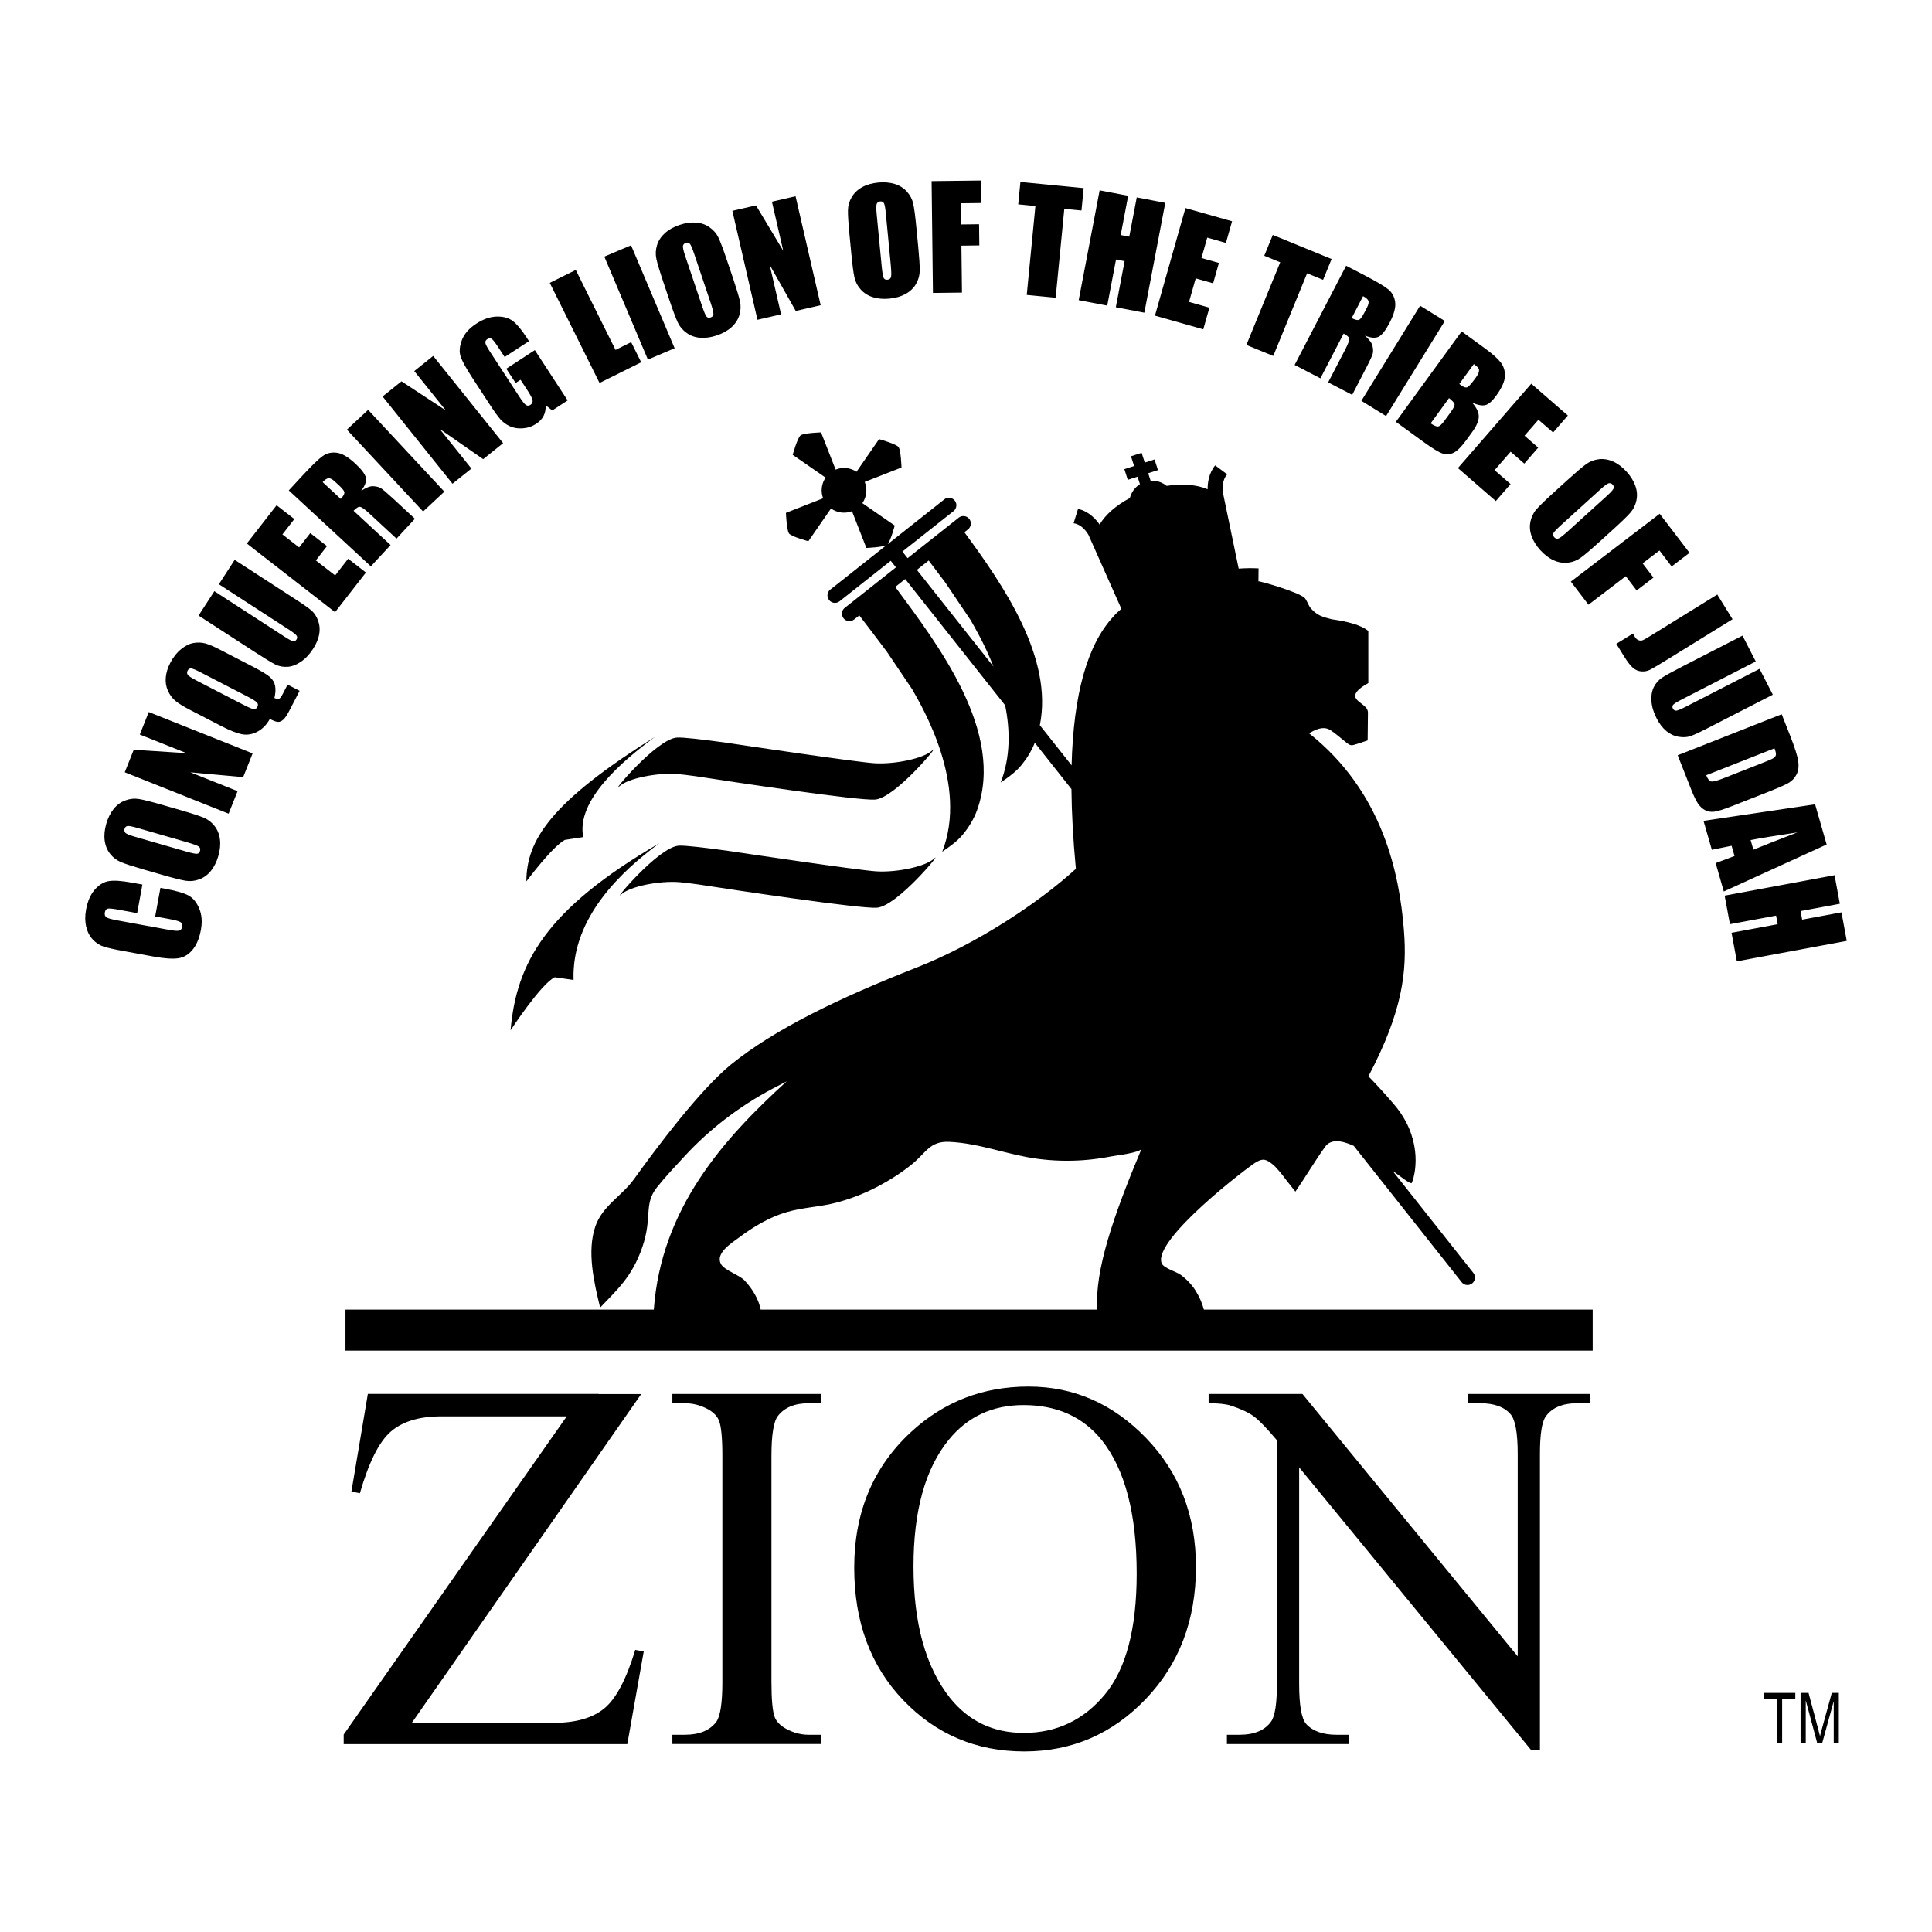
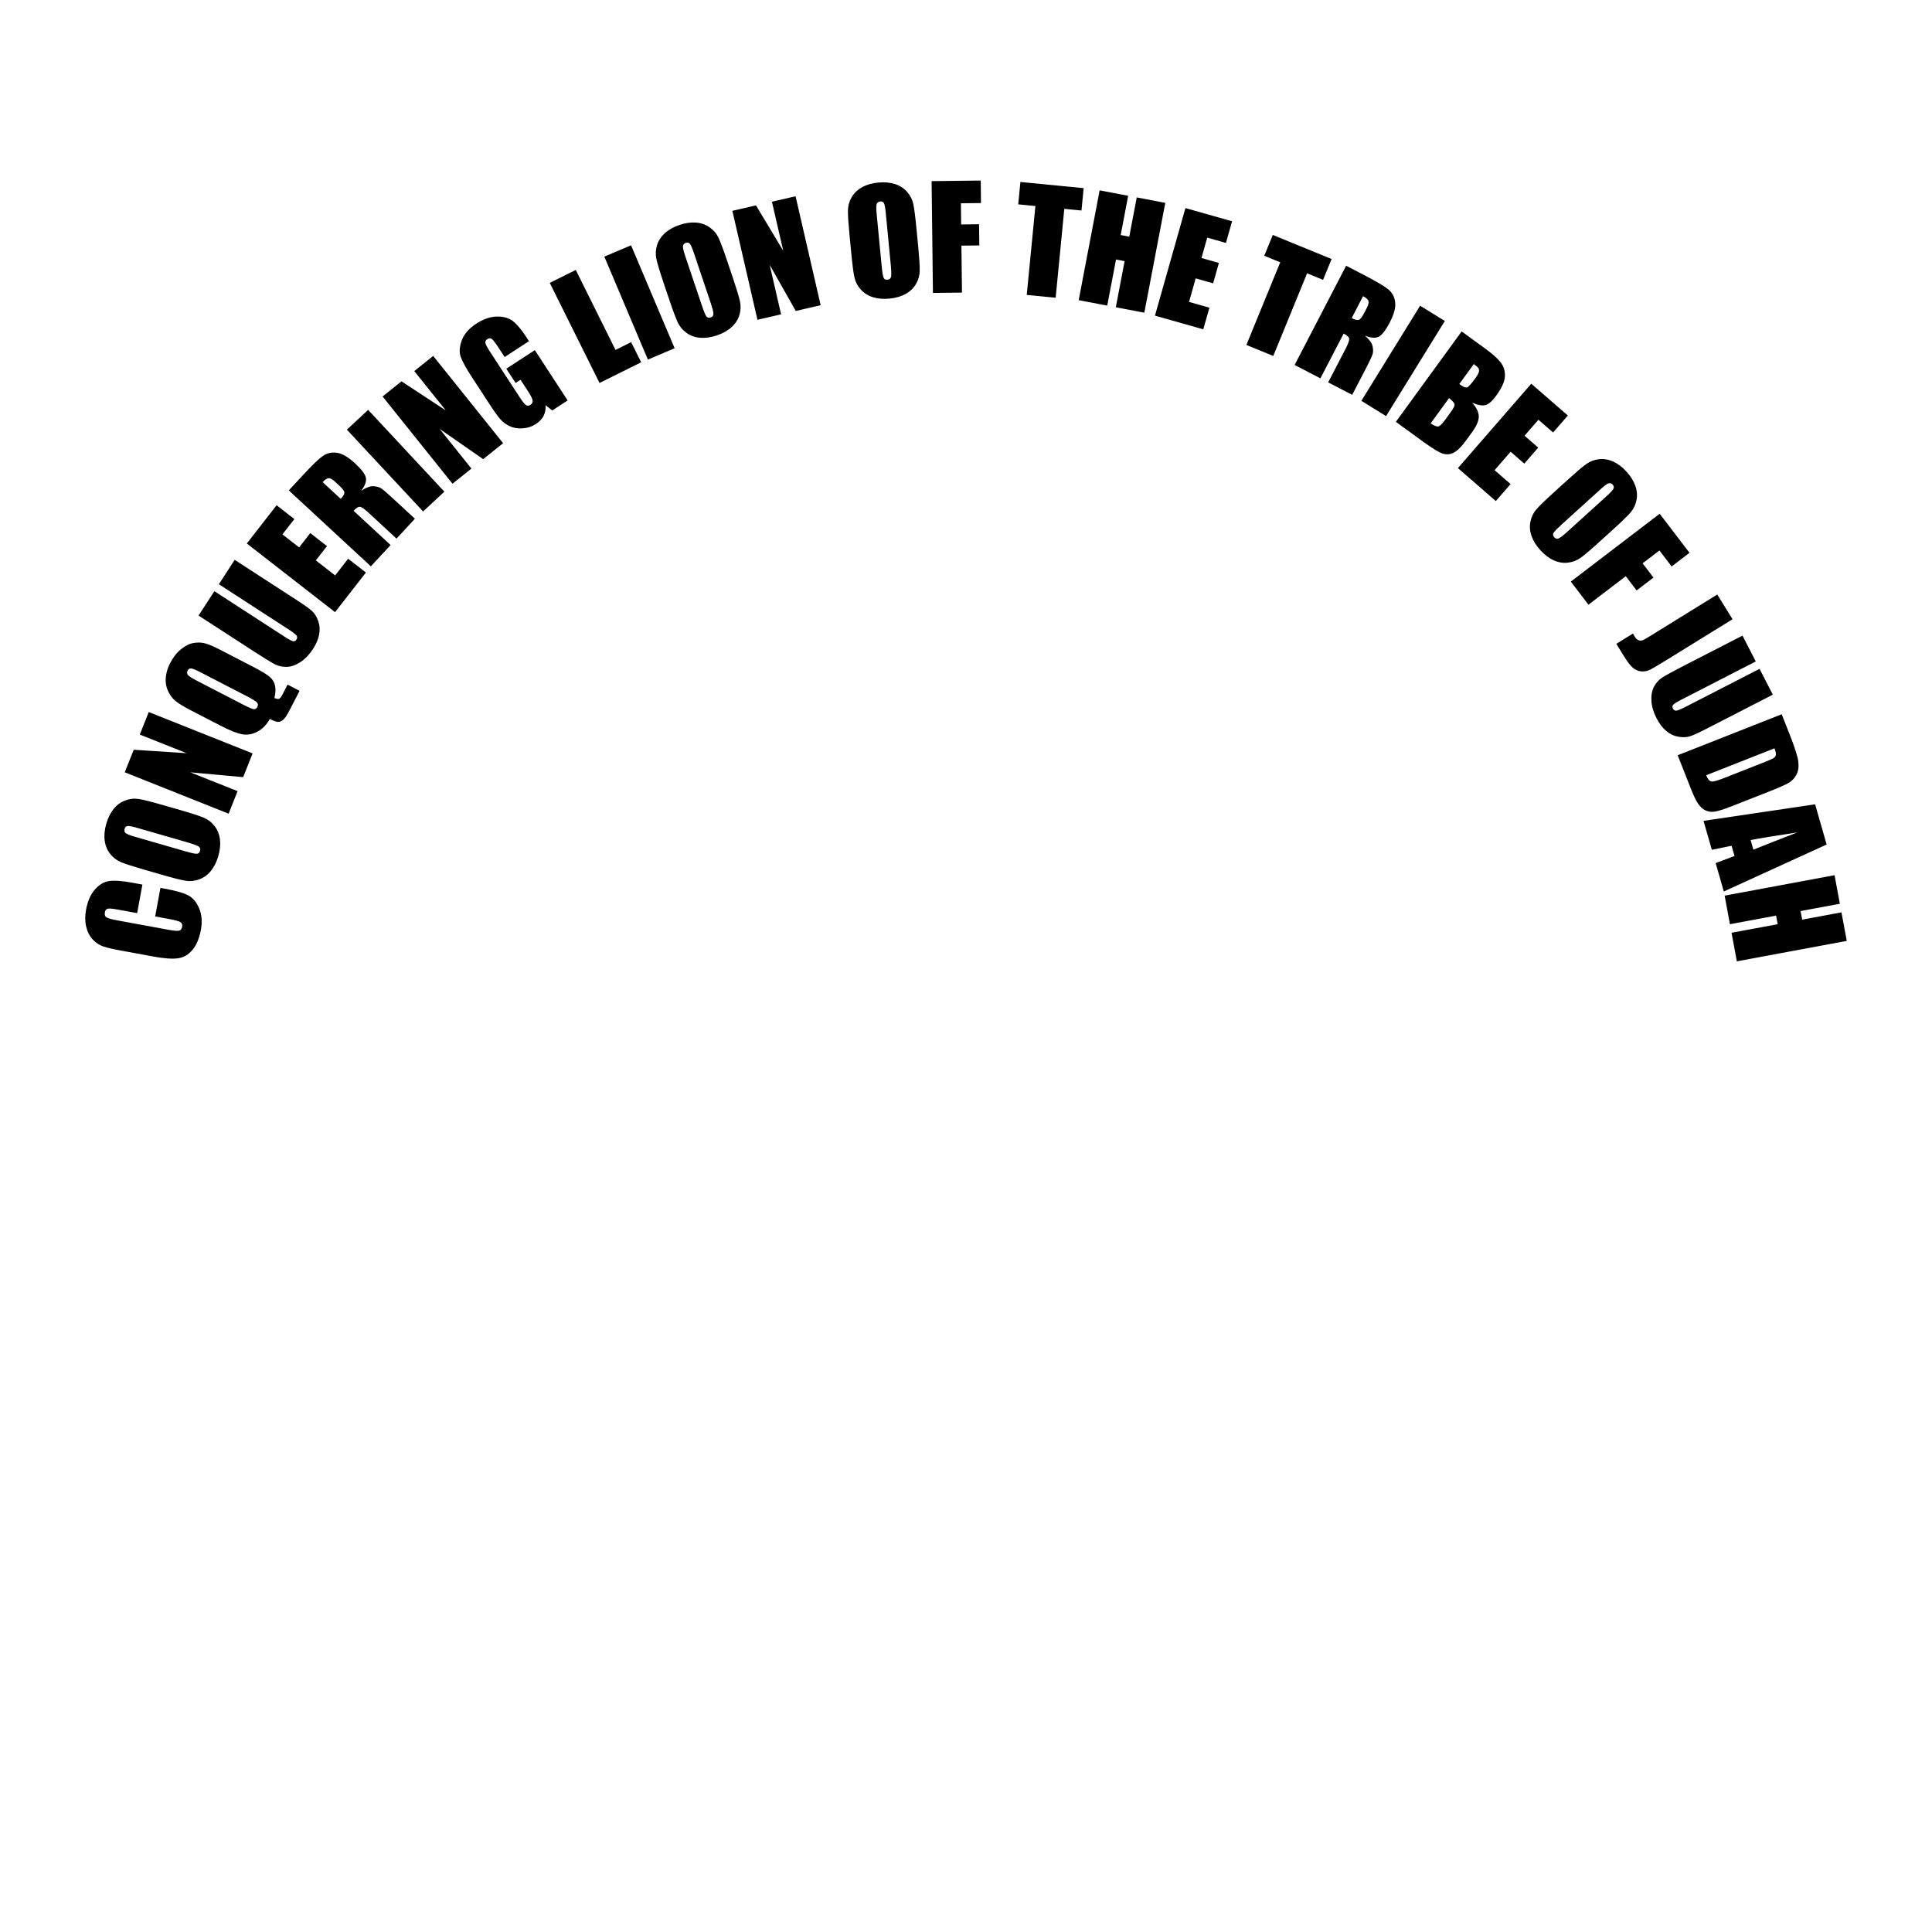
<svg xmlns="http://www.w3.org/2000/svg" version="1.0" id="Layer_1" x="0px" y="0px" width="192.756px" height="192.756px" viewBox="0 0 192.756 192.756" enable-background="new 0 0 192.756 192.756" xml:space="preserve">
  <g>
    <polygon fill-rule="evenodd" clip-rule="evenodd" fill="#FFFFFF" points="0,0 192.756,0 192.756,192.756 0,192.756 0,0  " />
-     <path fill-rule="evenodd" clip-rule="evenodd" d="M120.112,130.66c-0.169-0.637-0.446-1.288-0.843-1.915   c-0.382-0.602-0.912-1.146-1.487-1.565c-0.425-0.311-1.682-0.654-1.881-1.139c-0.953-2.34,8.748-9.73,9.471-10.123   c0.693-0.38,0.984-0.241,1.671,0.304c0.192,0.153,0.824,0.862,1.326,1.565l0.873,1.102c1.02-1.474,1.927-3.027,2.968-4.481   c0.567-0.792,1.646-0.639,2.853-0.088l10.752,13.585c0.005,0.006,0.007,0.014,0.012,0.019c0.255,0.324,0.725,0.379,1.047,0.122   c0.323-0.256,0.379-0.724,0.123-1.048c-0.004-0.004-0.008-0.007-0.012-0.012l-8.074-10.202c1.083,0.806,1.874,1.413,1.949,1.224   c0.511-1.281,0.93-4.651-1.768-7.812c-0.895-1.05-1.778-2.007-2.562-2.817c3.446-6.552,3.867-10.498,3.536-14.618   c-0.442-5.512-2.059-13.729-9.46-19.601c0.98-0.586,1.604-0.674,2.208-0.266c0.343,0.23,1.105,0.858,1.457,1.147   c0.464,0.38,0.532,0.379,1.155,0.171l1.025-0.341c0,0,0.029-2.637,0.03-2.764c0.007-0.684-0.933-0.931-1.213-1.457   c-0.331-0.62,0.869-1.289,1.25-1.498v-5.195c-0.702-0.603-2.123-0.96-3.647-1.172c-0.943-0.243-1.422-0.367-2.049-1.046   c-0.282-0.307-0.368-0.707-0.606-1.029c-0.441-0.598-4.662-1.788-4.663-1.71c0.001-0.119,0.021-1.291,0.014-1.292   c-0.657-0.035-1.319-0.027-1.983,0.023l-1.596-7.692c-0.015-0.12-0.108-1.089,0.449-1.714l-1.199-0.892   c-0.66,0.807-0.759,1.805-0.752,2.38c-1.054-0.454-2.504-0.583-4.09-0.337c-0.442-0.361-1.013-0.551-1.6-0.512l-0.241-0.747   l0.975-0.313l-0.343-1.062l-0.974,0.313l-0.313-0.974l-1.062,0.342l0.312,0.974l-0.973,0.314l0.342,1.062l0.974-0.313l0.24,0.746   c-0.509,0.317-0.864,0.818-1.008,1.384c-1.385,0.731-2.447,1.674-3.018,2.643c-0.333-0.485-1.046-1.315-2.15-1.561l-0.446,1.431   c0.887,0.123,1.421,1.041,1.482,1.151l3.287,7.389c-0.31,0.261-0.608,0.542-0.841,0.819c-2.548,2.78-3.941,7.677-4.126,14.796   l-3.168-4.001c1.348-6.711-3.596-13.914-7.527-19.255l0.345-0.273c0.005-0.004,0.011-0.006,0.016-0.011   c0.324-0.256,0.378-0.726,0.123-1.049c-0.257-0.324-0.726-0.378-1.05-0.123c-0.01,0.008-0.017,0.018-0.027,0.026l-5.073,4.015   l-0.519-0.657l5.088-4.026c0.005-0.004,0.011-0.007,0.016-0.011c0.323-0.256,0.378-0.726,0.122-1.049   c-0.255-0.323-0.726-0.378-1.049-0.122c-0.011,0.008-0.018,0.019-0.028,0.027l-5.625,4.453c0.307-0.367,0.711-1.87,0.711-1.87   l-2.542-1.757l-0.688-0.477c0.432-0.618,0.521-1.418,0.237-2.118l0.79-0.309l2.878-1.126c0,0-0.054-1.735-0.3-2.046   c-0.247-0.312-1.939-0.784-1.939-0.784l-1.757,2.541l-0.493,0.712c-0.613-0.413-1.398-0.494-2.084-0.214l-0.327-0.836l-1.127-2.877   c0,0-1.734,0.053-2.045,0.299c-0.312,0.246-0.784,1.94-0.784,1.94l2.541,1.757l0.744,0.515c-0.417,0.603-0.51,1.378-0.249,2.062   l-0.833,0.327l-2.877,1.126c0,0,0.07,1.757,0.317,2.068c0.246,0.311,1.922,0.761,1.922,0.761l1.757-2.542l0.5-0.723   c0.608,0.437,1.398,0.539,2.095,0.272l0.309,0.789l1.126,2.876c0,0,1.576-0.063,2.006-0.28l-5.561,4.401   c-0.015,0.011-0.031,0.018-0.045,0.029c-0.323,0.256-0.378,0.726-0.122,1.049c0.254,0.321,0.719,0.376,1.042,0.127v0l0.003-0.003   c0.001-0.001,0.002-0.001,0.004-0.003c0.001,0,0.002-0.002,0.003-0.002l5.099-4.036l0.52,0.656l-5.062,4.006   c-0.014,0.01-0.03,0.017-0.044,0.028c-0.323,0.256-0.378,0.726-0.122,1.049c0.254,0.321,0.718,0.376,1.042,0.127l0,0l0.003-0.002   c0.001-0.001,0.003-0.002,0.004-0.003c0.002-0.001,0.002-0.002,0.004-0.004l0.518-0.41c0.568,0.742,1.695,2.208,2.747,3.62   l2.534,3.76c0.966,1.71,5.617,9.479,2.994,16.202c0.702-0.48,1.487-1.031,2.033-1.689c0.612-0.738,1.125-1.569,1.453-2.487   c2.763-7.75-3.868-16.424-8.173-22.245l0.993-0.786l9.971,12.597c0.497,2.459,0.547,5.154-0.446,7.699l0.425-0.29   c0.556-0.381,1.177-0.879,1.608-1.399c0.563-0.68,1.042-1.44,1.37-2.273l3.657,4.62c0.023,2.424,0.17,5.074,0.443,7.957   c-3.779,3.454-9.986,7.53-15.861,9.837c-7.845,3.079-14.202,6.174-18.517,9.662c-3.098,2.505-7.479,8.353-9.703,11.452   c-1.2,1.672-3.141,2.668-3.849,4.688c-0.882,2.509-0.144,5.638,0.465,8.138c1.606-1.708,3.174-3.021,4.206-6.023   s0.114-4.267,1.453-5.964c0.854-1.08,1.848-2.12,2.782-3.134c2.492-2.702,5.471-4.971,8.713-6.695   c0.493-0.262,0.975-0.512,1.452-0.755c-6.279,5.728-12.514,12.636-13.251,22.768H34.468v4.093h124.433v-4.093H120.112   L120.112,130.66z M91.478,56.854l1.177-0.932c0.508,0.667,1.09,1.435,1.653,2.189l2.534,3.76c0.394,0.698,1.403,2.406,2.28,4.639   L91.478,56.854L91.478,56.854z M109.464,130.66H75.892c-0.171-0.912-0.72-1.962-1.591-2.893c-0.542-0.579-2.039-1.028-2.377-1.662   c-0.578-1.088,1.095-2.101,1.821-2.646c1.425-1.069,2.992-2.008,4.71-2.517c1.662-0.492,3.419-0.528,5.09-0.981   c1.401-0.38,2.749-0.908,4.033-1.584c1.209-0.639,2.37-1.378,3.432-2.242c1.368-1.113,1.761-2.298,3.674-2.214   c3.057,0.132,5.801,1.284,8.791,1.688c1.52,0.207,3.049,0.25,4.581,0.144c0.964-0.068,1.916-0.203,2.864-0.387   c0.461-0.089,2.806-0.358,2.974-0.758C111.061,121.371,109.234,126.697,109.464,130.66L109.464,130.66z" />
-     <path fill-rule="evenodd" clip-rule="evenodd" d="M55.35,97.498l1.874,0.273c-0.217-6.292,4.922-10.952,8.554-13.638   c-11.358,6.609-14.252,11.948-14.839,18.662C50.939,102.795,53.978,98.145,55.35,97.498L55.35,97.498z M61.786,78.456   c0.881-0.813,3.786-1.382,5.812-1.229c0.341,0.026,0.989,0.106,1.831,0.22c3.92,0.602,16.171,2.451,17.875,2.328   c2.033-0.146,6.658-5.791,5.718-4.911c-0.875,0.82-3.776,1.414-5.803,1.282c-1.894-0.125-13.228-1.814-14.711-2.035v-0.003   c-2.422-0.334-4.361-0.561-4.967-0.521C65.506,73.712,60.839,79.33,61.786,78.456L61.786,78.456z M67.726,84.373   c-2.034,0.127-6.701,5.744-5.754,4.87c0.881-0.813,3.786-1.382,5.812-1.229c0.342,0.025,0.99,0.105,1.832,0.22   c3.919,0.602,16.17,2.45,17.875,2.329c2.033-0.146,6.658-5.792,5.718-4.911c-0.876,0.82-3.776,1.414-5.804,1.281   c-1.893-0.124-13.227-1.813-14.71-2.035v-0.002C70.271,84.561,68.333,84.335,67.726,84.373L67.726,84.373z M56.351,83.798   l1.84-0.28c-0.733-3.637,3.862-7.575,7.16-10.002c-10.463,6.542-12.825,10.351-12.835,14.423   C52.515,87.938,55.074,84.5,56.351,83.798L56.351,83.798z" />
    <path fill-rule="evenodd" clip-rule="evenodd" d="M18.041,80.835c1.078,0.311,1.833,0.557,2.267,0.737   c0.434,0.18,0.798,0.457,1.092,0.832c0.294,0.374,0.475,0.816,0.542,1.329c0.067,0.512,0.014,1.07-0.16,1.674   c-0.166,0.574-0.408,1.062-0.728,1.465s-0.707,0.688-1.163,0.858c-0.456,0.17-0.912,0.218-1.369,0.143   c-0.457-0.074-1.237-0.271-2.342-0.589l-1.835-0.529c-1.077-0.311-1.833-0.557-2.267-0.736c-0.434-0.18-0.798-0.458-1.092-0.832   s-0.475-0.817-0.542-1.329c-0.068-0.512-0.014-1.07,0.16-1.675c0.166-0.574,0.408-1.062,0.728-1.464   c0.319-0.403,0.707-0.689,1.163-0.858c0.456-0.17,0.913-0.217,1.369-0.143c0.458,0.074,1.238,0.271,2.342,0.59L18.041,80.835   L18.041,80.835z M182.245,84.257l-10.261,4.687l-0.812-2.832l1.882-0.707l-0.293-1.022l-1.971,0.4l-0.829-2.885l11.133-1.65   L182.245,84.257L182.245,84.257z M177.761,71.261l0.795,2.017c0.514,1.302,0.801,2.206,0.861,2.712   c0.062,0.506,0.003,0.932-0.177,1.28c-0.18,0.346-0.425,0.616-0.737,0.808c-0.312,0.192-0.959,0.482-1.941,0.869l-3.635,1.433   c-0.932,0.367-1.571,0.569-1.92,0.605c-0.349,0.037-0.655-0.02-0.918-0.167c-0.264-0.148-0.493-0.369-0.689-0.661   c-0.196-0.292-0.422-0.761-0.676-1.405l-1.341-3.4L177.761,71.261L177.761,71.261z M159.526,54.104   c-0.831,0.754-1.438,1.268-1.818,1.542s-0.808,0.438-1.281,0.492c-0.473,0.054-0.944-0.025-1.415-0.237   c-0.471-0.212-0.918-0.55-1.341-1.017c-0.4-0.442-0.689-0.905-0.863-1.388c-0.175-0.483-0.215-0.963-0.119-1.44   c0.095-0.478,0.294-0.891,0.598-1.241c0.304-0.349,0.88-0.91,1.732-1.682l1.415-1.284c0.831-0.753,1.437-1.268,1.817-1.542   s0.809-0.438,1.281-0.492c0.472-0.053,0.944,0.025,1.415,0.237c0.472,0.211,0.918,0.55,1.342,1.017   c0.4,0.442,0.688,0.905,0.863,1.388c0.175,0.483,0.215,0.963,0.119,1.44c-0.095,0.477-0.295,0.89-0.598,1.24   c-0.304,0.35-0.882,0.911-1.732,1.683L159.526,54.104L159.526,54.104z M145.83,33.066l2.344,1.707   c0.74,0.539,1.259,1.004,1.557,1.396s0.437,0.85,0.415,1.371c-0.021,0.521-0.314,1.172-0.882,1.952   c-0.384,0.527-0.733,0.834-1.051,0.922s-0.761,0.009-1.329-0.234c0.45,0.516,0.669,0.985,0.654,1.41   c-0.014,0.424-0.234,0.93-0.661,1.517l-0.609,0.836c-0.443,0.609-0.841,1.01-1.194,1.202c-0.353,0.192-0.721,0.231-1.104,0.117   c-0.384-0.114-1.047-0.515-1.99-1.201l-2.714-1.975L145.83,33.066L145.83,33.066z M144.57,39.721l-1.833,2.519   c0.341,0.231,0.591,0.334,0.751,0.308c0.158-0.025,0.37-0.22,0.635-0.583l0.611-0.84c0.28-0.385,0.409-0.649,0.386-0.791   S144.913,39.989,144.57,39.721L144.57,39.721z M134.305,26.512l1.821,0.945c1.213,0.63,2.011,1.104,2.392,1.42   c0.382,0.317,0.607,0.738,0.678,1.263c0.071,0.525-0.111,1.21-0.549,2.052c-0.4,0.77-0.764,1.237-1.093,1.402   c-0.329,0.165-0.789,0.128-1.379-0.111c0.443,0.392,0.698,0.738,0.764,1.042c0.064,0.303,0.073,0.555,0.023,0.755   s-0.281,0.7-0.696,1.5l-1.357,2.614l-2.397-1.245l1.709-3.292c0.274-0.53,0.404-0.88,0.387-1.049   c-0.017-0.17-0.2-0.345-0.551-0.527l-2.318,4.466l-2.572-1.335L134.305,26.512L134.305,26.512z M91.612,24.633   c0.107,1.117,0.157,1.91,0.149,2.379s-0.132,0.91-0.371,1.321s-0.585,0.742-1.036,0.993c-0.451,0.251-0.99,0.407-1.616,0.467   c-0.594,0.058-1.137,0.012-1.629-0.137c-0.492-0.149-0.9-0.404-1.226-0.765c-0.326-0.362-0.538-0.769-0.637-1.221   c-0.099-0.452-0.203-1.25-0.313-2.395l-0.183-1.901c-0.107-1.117-0.158-1.91-0.149-2.379c0.007-0.47,0.131-0.91,0.371-1.321   c0.239-0.411,0.584-0.742,1.036-0.994c0.451-0.251,0.99-0.407,1.616-0.467c0.595-0.057,1.137-0.011,1.629,0.138   s0.901,0.404,1.226,0.765c0.326,0.361,0.538,0.769,0.637,1.221c0.099,0.453,0.204,1.251,0.313,2.395L91.612,24.633L91.612,24.633z    M73.143,27.788c0.357,1.063,0.586,1.825,0.685,2.284c0.099,0.459,0.079,0.917-0.062,1.371c-0.14,0.455-0.401,0.855-0.784,1.203   c-0.383,0.347-0.872,0.62-1.468,0.821c-0.566,0.19-1.105,0.269-1.618,0.236c-0.513-0.034-0.969-0.19-1.368-0.468   s-0.698-0.626-0.897-1.044c-0.199-0.418-0.481-1.172-0.848-2.261l-0.609-1.811c-0.358-1.063-0.586-1.824-0.686-2.283   c-0.099-0.459-0.078-0.916,0.062-1.371s0.401-0.855,0.784-1.203s0.872-0.621,1.468-0.822c0.566-0.19,1.105-0.269,1.618-0.235   c0.513,0.034,0.969,0.189,1.368,0.467c0.399,0.278,0.698,0.626,0.896,1.044c0.199,0.418,0.482,1.172,0.848,2.262L73.143,27.788   L73.143,27.788z M28.814,48.927l1.394-1.505c0.929-1.003,1.596-1.647,2.002-1.931s0.873-0.39,1.398-0.319   c0.525,0.07,1.137,0.428,1.833,1.073c0.637,0.589,0.991,1.064,1.063,1.425s-0.085,0.794-0.472,1.3   c0.495-0.325,0.897-0.478,1.207-0.461c0.309,0.018,0.554,0.076,0.733,0.177c0.18,0.101,0.601,0.457,1.262,1.068l2.162,2.001   l-1.835,1.983l-2.722-2.52c-0.438-0.406-0.742-0.623-0.91-0.651c-0.167-0.028-0.385,0.102-0.654,0.392l3.694,3.418l-1.968,2.127   L28.814,48.927L28.814,48.927z M28.692,68.303l1.2,0.621l-1.006,1.945c-0.242,0.469-0.45,0.78-0.624,0.934   c-0.174,0.152-0.349,0.226-0.525,0.221c-0.176-0.006-0.448-0.104-0.816-0.294c-0.317,0.574-0.729,0.996-1.236,1.266   c-0.506,0.27-1.019,0.356-1.535,0.259c-0.516-0.097-1.219-0.375-2.11-0.835l-3.067-1.586c-0.673-0.348-1.166-0.653-1.479-0.915   c-0.312-0.262-0.56-0.598-0.743-1.009c-0.184-0.41-0.254-0.852-0.21-1.327c0.043-0.474,0.188-0.949,0.435-1.427   c0.297-0.576,0.661-1.038,1.09-1.387c0.429-0.349,0.853-0.557,1.27-0.623c0.417-0.066,0.806-0.049,1.165,0.052   c0.36,0.101,0.86,0.316,1.502,0.648l3.223,1.667c0.883,0.457,1.459,0.809,1.729,1.057c0.271,0.248,0.436,0.541,0.497,0.879   c0.061,0.339,0.036,0.734-0.074,1.188c0.223,0.1,0.383,0.125,0.48,0.075c0.097-0.051,0.222-0.224,0.375-0.52L28.692,68.303   L28.692,68.303z M14.207,88.254l-0.523,2.85l-1.894-0.348c-0.551-0.101-0.899-0.134-1.047-0.097   c-0.148,0.037-0.242,0.161-0.28,0.371c-0.044,0.238,0.012,0.404,0.167,0.499c0.155,0.095,0.511,0.193,1.065,0.295l5.093,0.936   c0.533,0.098,0.887,0.129,1.061,0.095c0.175-0.034,0.282-0.163,0.323-0.387c0.04-0.215-0.016-0.371-0.168-0.468   c-0.152-0.096-0.53-0.2-1.136-0.311l-1.386-0.255l0.524-2.849l0.43,0.079c1.141,0.21,1.935,0.438,2.383,0.687   c0.448,0.249,0.801,0.68,1.059,1.296c0.257,0.615,0.313,1.325,0.165,2.13c-0.154,0.837-0.432,1.499-0.834,1.985   c-0.402,0.487-0.888,0.77-1.456,0.848c-0.568,0.078-1.391,0.018-2.467-0.18l-3.208-0.589c-0.791-0.146-1.379-0.281-1.766-0.409   c-0.386-0.127-0.737-0.358-1.054-0.695C8.941,93.4,8.722,92.975,8.6,92.459c-0.123-0.516-0.127-1.083-0.014-1.703   c0.154-0.841,0.444-1.506,0.869-1.993c0.424-0.488,0.894-0.773,1.409-0.856c0.516-0.083,1.283-0.031,2.305,0.157L14.207,88.254   L14.207,88.254z M184.252,93.874l-10.967,2.039l-0.529-2.849l4.604-0.856l-0.159-0.856l-4.605,0.856l-0.529-2.849l10.967-2.039   l0.529,2.849l-3.92,0.729l0.159,0.857l3.921-0.729L184.252,93.874L184.252,93.874z M174.936,84.774   c1.177-0.478,2.641-1.053,4.39-1.724c-2.14,0.32-3.694,0.575-4.665,0.763L174.936,84.774L174.936,84.774z M177.04,74.66   l-6.811,2.685c0.153,0.388,0.324,0.596,0.516,0.625s0.632-0.093,1.322-0.366l4.022-1.585c0.469-0.185,0.764-0.318,0.884-0.4   c0.12-0.082,0.19-0.188,0.211-0.319C177.204,75.167,177.156,74.955,177.04,74.66L177.04,74.66z M176.876,69.308l-6.634,3.408   c-0.753,0.386-1.294,0.633-1.624,0.74c-0.329,0.107-0.716,0.124-1.161,0.048c-0.444-0.076-0.85-0.269-1.217-0.577   c-0.368-0.309-0.689-0.73-0.964-1.264c-0.304-0.592-0.474-1.164-0.511-1.717c-0.036-0.554,0.046-1.023,0.245-1.41   c0.2-0.386,0.464-0.689,0.793-0.909c0.327-0.22,1.052-0.618,2.172-1.193l5.875-3.017l1.323,2.578l-7.438,3.82   c-0.434,0.223-0.698,0.388-0.795,0.497s-0.108,0.233-0.036,0.376c0.084,0.162,0.204,0.232,0.36,0.211   c0.157-0.021,0.481-0.159,0.977-0.413l7.311-3.754L176.876,69.308L176.876,69.308z M172.857,61.78l-6.341,3.92   c-0.95,0.586-1.566,0.954-1.851,1.102s-0.584,0.209-0.901,0.185c-0.318-0.024-0.603-0.146-0.855-0.366   c-0.251-0.22-0.546-0.603-0.884-1.149l-0.764-1.236l1.666-1.03c0.081,0.157,0.143,0.269,0.184,0.336   c0.109,0.177,0.238,0.29,0.389,0.339c0.148,0.049,0.29,0.043,0.426-0.018c0.134-0.062,0.381-0.203,0.74-0.425l6.667-4.122   L172.857,61.78L172.857,61.78z M165.587,51.257l2.976,3.896l-1.784,1.362l-1.216-1.593l-1.68,1.282l1.084,1.42l-1.68,1.283   l-1.084-1.42l-3.723,2.843l-1.759-2.303L165.587,51.257L165.587,51.257z M160.295,49.496c0.384-0.349,0.61-0.593,0.679-0.733   s0.042-0.277-0.079-0.41c-0.103-0.113-0.225-0.16-0.365-0.141c-0.142,0.019-0.425,0.221-0.85,0.606l-3.856,3.497   c-0.479,0.435-0.757,0.723-0.834,0.864c-0.076,0.141-0.05,0.283,0.081,0.427c0.134,0.147,0.283,0.182,0.45,0.106   c0.166-0.076,0.492-0.334,0.979-0.776L160.295,49.496L160.295,49.496z M152.776,38.284l3.649,3.173l-1.472,1.693l-1.464-1.272   l-1.386,1.595l1.364,1.187l-1.387,1.595l-1.364-1.187l-1.601,1.842l1.595,1.386l-1.473,1.693l-3.781-3.288L152.776,38.284   L152.776,38.284z M147.044,36.322l-1.448,1.99c0.104,0.07,0.184,0.125,0.24,0.166c0.232,0.169,0.42,0.221,0.565,0.154   c0.146-0.066,0.412-0.364,0.798-0.896c0.204-0.28,0.321-0.495,0.351-0.646c0.029-0.15,0.013-0.271-0.051-0.362   C147.437,36.638,147.284,36.502,147.044,36.322L147.044,36.322z M144.151,32.024l-5.862,9.489l-2.465-1.523l5.862-9.489   L144.151,32.024L144.151,32.024z M135.993,29.549l-1.134,2.185c0.285,0.148,0.506,0.213,0.662,0.194   c0.155-0.02,0.346-0.245,0.571-0.679l0.28-0.54c0.162-0.312,0.212-0.545,0.152-0.699C136.465,29.855,136.287,29.702,135.993,29.549   L135.993,29.549z M132.854,25.842l-0.85,2.077l-1.593-0.652l-3.377,8.246l-2.682-1.098l3.377-8.247l-1.593-0.652l0.851-2.077   L132.854,25.842L132.854,25.842z M118.271,20.759l4.653,1.318l-0.611,2.159l-1.866-0.529l-0.576,2.033l1.74,0.493l-0.576,2.033   l-1.74-0.493l-0.665,2.348l2.033,0.576l-0.611,2.159l-4.821-1.366L118.271,20.759L118.271,20.759z M116.26,20.239l-2.089,10.958   l-2.846-0.543l0.877-4.601l-0.856-0.164l-0.877,4.602l-2.847-0.543l2.089-10.957l2.847,0.542l-0.747,3.917l0.856,0.163l0.746-3.917   L116.26,20.239L116.26,20.239z M108.117,18.769l-0.218,2.234l-1.713-0.167l-0.863,8.869l-2.885-0.281l0.864-8.869l-1.713-0.167   l0.217-2.233L108.117,18.769L108.117,18.769z M92.946,18.072l4.901-0.059l0.026,2.244l-2.003,0.024l0.025,2.113l1.787-0.021   l0.025,2.113l-1.787,0.021l0.056,4.684l-2.897,0.035L92.946,18.072L92.946,18.072z M88.376,21.262   c-0.049-0.517-0.11-0.844-0.182-0.982c-0.072-0.138-0.196-0.199-0.376-0.182c-0.151,0.015-0.262,0.084-0.332,0.208   c-0.07,0.125-0.077,0.472-0.022,1.043l0.499,5.182c0.062,0.645,0.126,1.04,0.194,1.185c0.067,0.146,0.197,0.209,0.391,0.19   c0.197-0.019,0.315-0.118,0.354-0.297c0.039-0.178,0.026-0.595-0.036-1.249L88.376,21.262L88.376,21.262z M79.374,19.582   l2.504,10.87l-2.484,0.573l-2.604-4.604l1.139,4.941l-2.357,0.543l-2.504-10.87l2.356-0.542l2.72,4.527l-1.128-4.895L79.374,19.582   L79.374,19.582z M69.228,25.238c-0.166-0.492-0.299-0.796-0.4-0.915c-0.101-0.119-0.237-0.149-0.407-0.092   c-0.145,0.049-0.236,0.142-0.276,0.278s0.033,0.477,0.215,1.021l1.661,4.934c0.206,0.614,0.359,0.984,0.458,1.11   c0.099,0.126,0.24,0.159,0.424,0.097c0.188-0.063,0.281-0.187,0.277-0.369c-0.003-0.183-0.109-0.586-0.318-1.208L69.228,25.238   L69.228,25.238z M62.961,24.474l4.348,10.272l-2.668,1.129l-4.348-10.272L62.961,24.474L62.961,24.474z M57.445,26.934l3.966,7.979   l1.561-0.776l1,2.009l-4.156,2.065l-4.965-9.988L57.445,26.934L57.445,26.934z M52.776,34.038l-2.427,1.583l-0.551-0.844   c-0.347-0.532-0.587-0.85-0.721-0.954c-0.133-0.104-0.287-0.099-0.459,0.014c-0.15,0.098-0.214,0.223-0.193,0.373   c0.021,0.151,0.188,0.464,0.499,0.94l2.924,4.481c0.273,0.419,0.48,0.678,0.62,0.775c0.141,0.098,0.292,0.094,0.453-0.012   c0.176-0.115,0.248-0.268,0.213-0.459c-0.035-0.191-0.193-0.504-0.477-0.938l-0.722-1.106l-0.492,0.321l-0.929-1.423l2.847-1.857   l3.273,5.019l-1.535,1.001l-0.663-0.522c0.023,0.396-0.043,0.75-0.2,1.059c-0.156,0.31-0.404,0.576-0.746,0.798   c-0.407,0.266-0.853,0.415-1.336,0.448c-0.484,0.034-0.913-0.036-1.288-0.208c-0.375-0.173-0.69-0.405-0.947-0.697   c-0.255-0.291-0.593-0.759-1.012-1.401l-1.812-2.778c-0.583-0.894-0.958-1.574-1.126-2.041c-0.167-0.467-0.134-1.018,0.103-1.652   c0.235-0.634,0.714-1.187,1.437-1.658c0.711-0.464,1.396-0.702,2.056-0.716c0.659-0.014,1.191,0.134,1.596,0.442   c0.404,0.309,0.855,0.845,1.354,1.61L52.776,34.038L52.776,34.038z M43.22,35.512l6.976,8.704l-1.989,1.594l-4.344-3.017   l3.171,3.957l-1.887,1.512l-6.976-8.704l1.887-1.512l4.416,2.897l-3.141-3.919L43.22,35.512L43.22,35.512z M36.73,40.892   l7.604,8.161l-2.12,1.976l-7.604-8.162L36.73,40.892L36.73,40.892z M32.189,48.103l1.807,1.672c0.219-0.236,0.34-0.432,0.363-0.588   c0.022-0.155-0.145-0.398-0.503-0.729l-0.447-0.414c-0.257-0.238-0.469-0.349-0.634-0.332S32.414,47.859,32.189,48.103   L32.189,48.103z M24.626,54.225l2.971-3.817l1.771,1.378l-1.191,1.53l1.667,1.298l1.111-1.427l1.668,1.298l-1.111,1.427   l1.926,1.499l1.298-1.668l1.771,1.378l-3.078,3.954L24.626,54.225L24.626,54.225z M23.414,55.856l6.258,4.058   c0.709,0.46,1.193,0.806,1.45,1.039s0.464,0.561,0.62,0.983c0.155,0.423,0.191,0.871,0.106,1.344   c-0.085,0.473-0.291,0.961-0.617,1.464c-0.362,0.558-0.773,0.991-1.235,1.298s-0.91,0.47-1.344,0.489s-0.829-0.059-1.183-0.234   s-1.06-0.605-2.117-1.291l-5.541-3.592l1.577-2.432l7.017,4.549c0.409,0.265,0.684,0.412,0.826,0.442s0.256-0.022,0.344-0.156   c0.099-0.153,0.101-0.292,0.004-0.417s-0.378-0.339-0.845-0.641l-6.896-4.47L23.414,55.856L23.414,55.856z M20,67.071   c-0.461-0.238-0.769-0.365-0.923-0.38c-0.155-0.015-0.274,0.057-0.357,0.217c-0.07,0.135-0.072,0.266-0.005,0.392   c0.067,0.125,0.356,0.32,0.865,0.583l4.625,2.391c0.575,0.297,0.942,0.457,1.101,0.479c0.159,0.022,0.283-0.053,0.373-0.226   c0.091-0.176,0.072-0.329-0.058-0.458c-0.129-0.13-0.486-0.345-1.069-0.647L20,67.071L20,67.071z M14.842,71.039l10.362,4.129   l-0.943,2.368l-5.267-0.48l4.711,1.877l-0.895,2.247L12.447,77.05l0.896-2.247l5.271,0.341l-4.667-1.859L14.842,71.039   L14.842,71.039z M13.716,82.604c-0.499-0.144-0.825-0.208-0.98-0.192c-0.155,0.016-0.257,0.109-0.308,0.283   c-0.042,0.146-0.018,0.275,0.072,0.385c0.09,0.11,0.41,0.245,0.961,0.403l5.002,1.443c0.622,0.18,1.013,0.265,1.173,0.256   c0.161-0.009,0.268-0.106,0.321-0.294c0.055-0.19,0.006-0.336-0.146-0.438c-0.152-0.101-0.544-0.243-1.175-0.426L13.716,82.604   L13.716,82.604z" />
-     <path fill-rule="evenodd" clip-rule="evenodd" d="M102.608,138.338c-4.544,0-8.452,1.516-11.726,4.545   c-3.771,3.49-5.656,8-5.656,13.528c0,5.407,1.632,9.815,4.898,13.222c3.266,3.407,7.29,5.108,12.072,5.108   c4.748,0,8.788-1.744,12.123-5.235c3.333-3.49,5.001-7.881,5.001-13.17c0-5.135-1.654-9.418-4.964-12.85   C111.049,140.055,107.133,138.338,102.608,138.338L102.608,138.338z M63.379,164.611c-0.89,2.93-1.917,4.876-3.087,5.837   c-1.169,0.959-2.844,1.439-5.024,1.439H41.089l22.886-32.801h-4.242l0.008-0.012H36.7l-1.64,9.744l0.847,0.161   c0.889-3.089,1.917-5.139,3.086-6.15c1.17-1.01,2.844-1.517,5.024-1.517h12.526L34.29,173.055v0.957h28.296l1.64-9.248   L63.379,164.611L63.379,164.611z M146.433,140.001h1.228c1.393,0,2.402,0.359,3.029,1.079c0.488,0.53,0.732,1.865,0.732,4.003   v20.171l-21.477-26.177h-9.361v0.924c0.977,0,1.714,0.079,2.21,0.236c1.011,0.331,1.779,0.69,2.302,1.075   c0.523,0.384,1.291,1.179,2.303,2.385v24.3c0,1.952-0.19,3.201-0.571,3.748c-0.624,0.89-1.688,1.334-3.196,1.334h-1.222v0.924   h12.196v-0.924h-1.247c-1.369,0-2.383-0.36-3.041-1.078c-0.468-0.531-0.701-1.864-0.701-4.004v-21.598l23.116,28.168h0.906v-29.484   c0-1.95,0.191-3.2,0.572-3.748c0.624-0.889,1.68-1.334,3.171-1.334h1.246v-0.924h-12.195V140.001L146.433,140.001z    M110.226,169.069c-2.121,2.55-4.815,3.824-8.081,3.824c-3.045,0-5.499-1.163-7.362-3.492c-2.429-3.062-3.643-7.436-3.643-13.119   c0-5.545,1.171-9.754,3.514-12.63c1.881-2.31,4.37-3.467,7.466-3.467c3.317,0,5.917,1.165,7.799,3.492   c2.325,2.927,3.489,7.367,3.489,13.323C113.407,162.497,112.346,166.52,110.226,169.069L110.226,169.069z M67.082,140.001h1.234   c0.823,0,1.611,0.208,2.366,0.623c0.531,0.311,0.882,0.684,1.054,1.115c0.222,0.572,0.335,1.747,0.335,3.528v22.545   c0,2.11-0.206,3.441-0.618,3.994c-0.651,0.85-1.697,1.272-3.137,1.272h-1.234v0.924h14.876v-0.924h-1.261   c-0.805,0-1.578-0.207-2.314-0.622c-0.548-0.312-0.909-0.684-1.08-1.116c-0.224-0.57-0.335-1.747-0.335-3.528v-22.545   c0-2.109,0.214-3.439,0.643-3.994c0.651-0.848,1.68-1.272,3.086-1.272h1.261v-0.924H67.082V140.001L67.082,140.001z" />
-     <path fill-rule="evenodd" clip-rule="evenodd" d="M177.271,173.943v-4.449h-1.313v-0.593h3.161v0.593h-1.314v4.449H177.271   L177.271,173.943z M179.645,173.943v-5.042h0.795l0.949,3.566c0.087,0.332,0.151,0.58,0.193,0.745   c0.046-0.184,0.117-0.453,0.214-0.808l0.964-3.504h0.699v5.042h-0.507v-4.218l-1.16,4.218h-0.479l-1.153-4.296v4.296H179.645   L179.645,173.943z" />
  </g>
</svg>